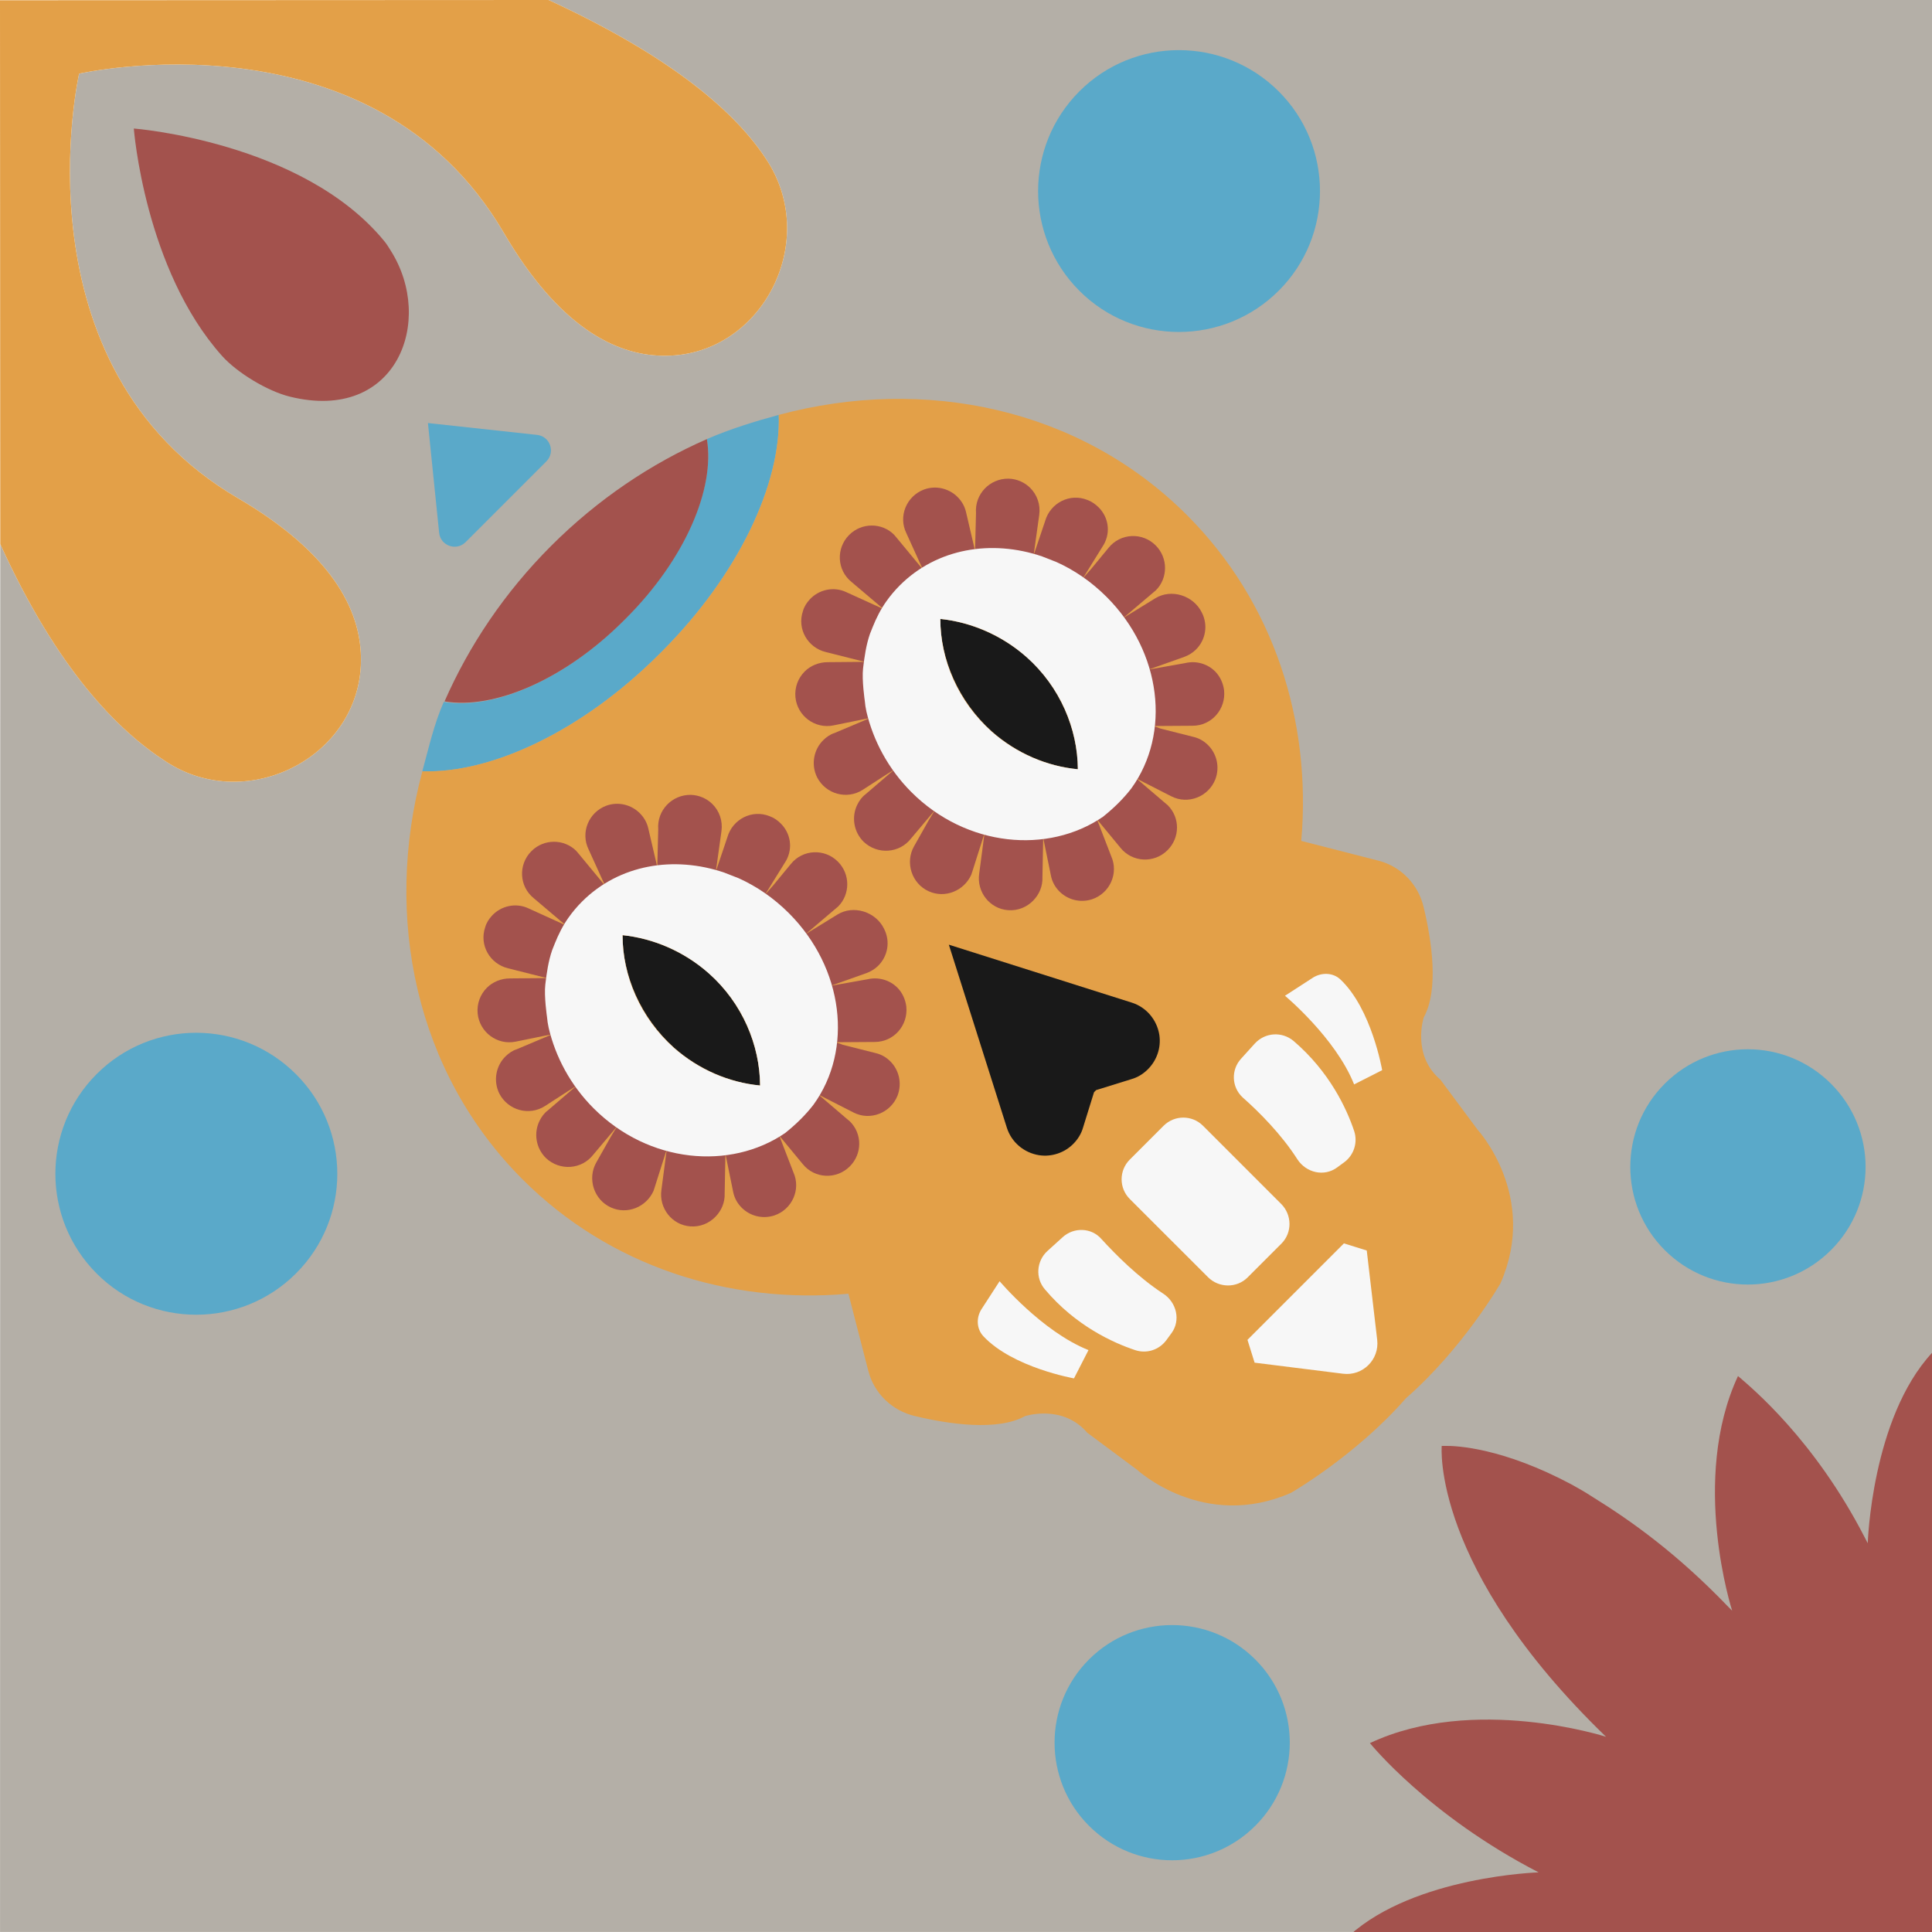
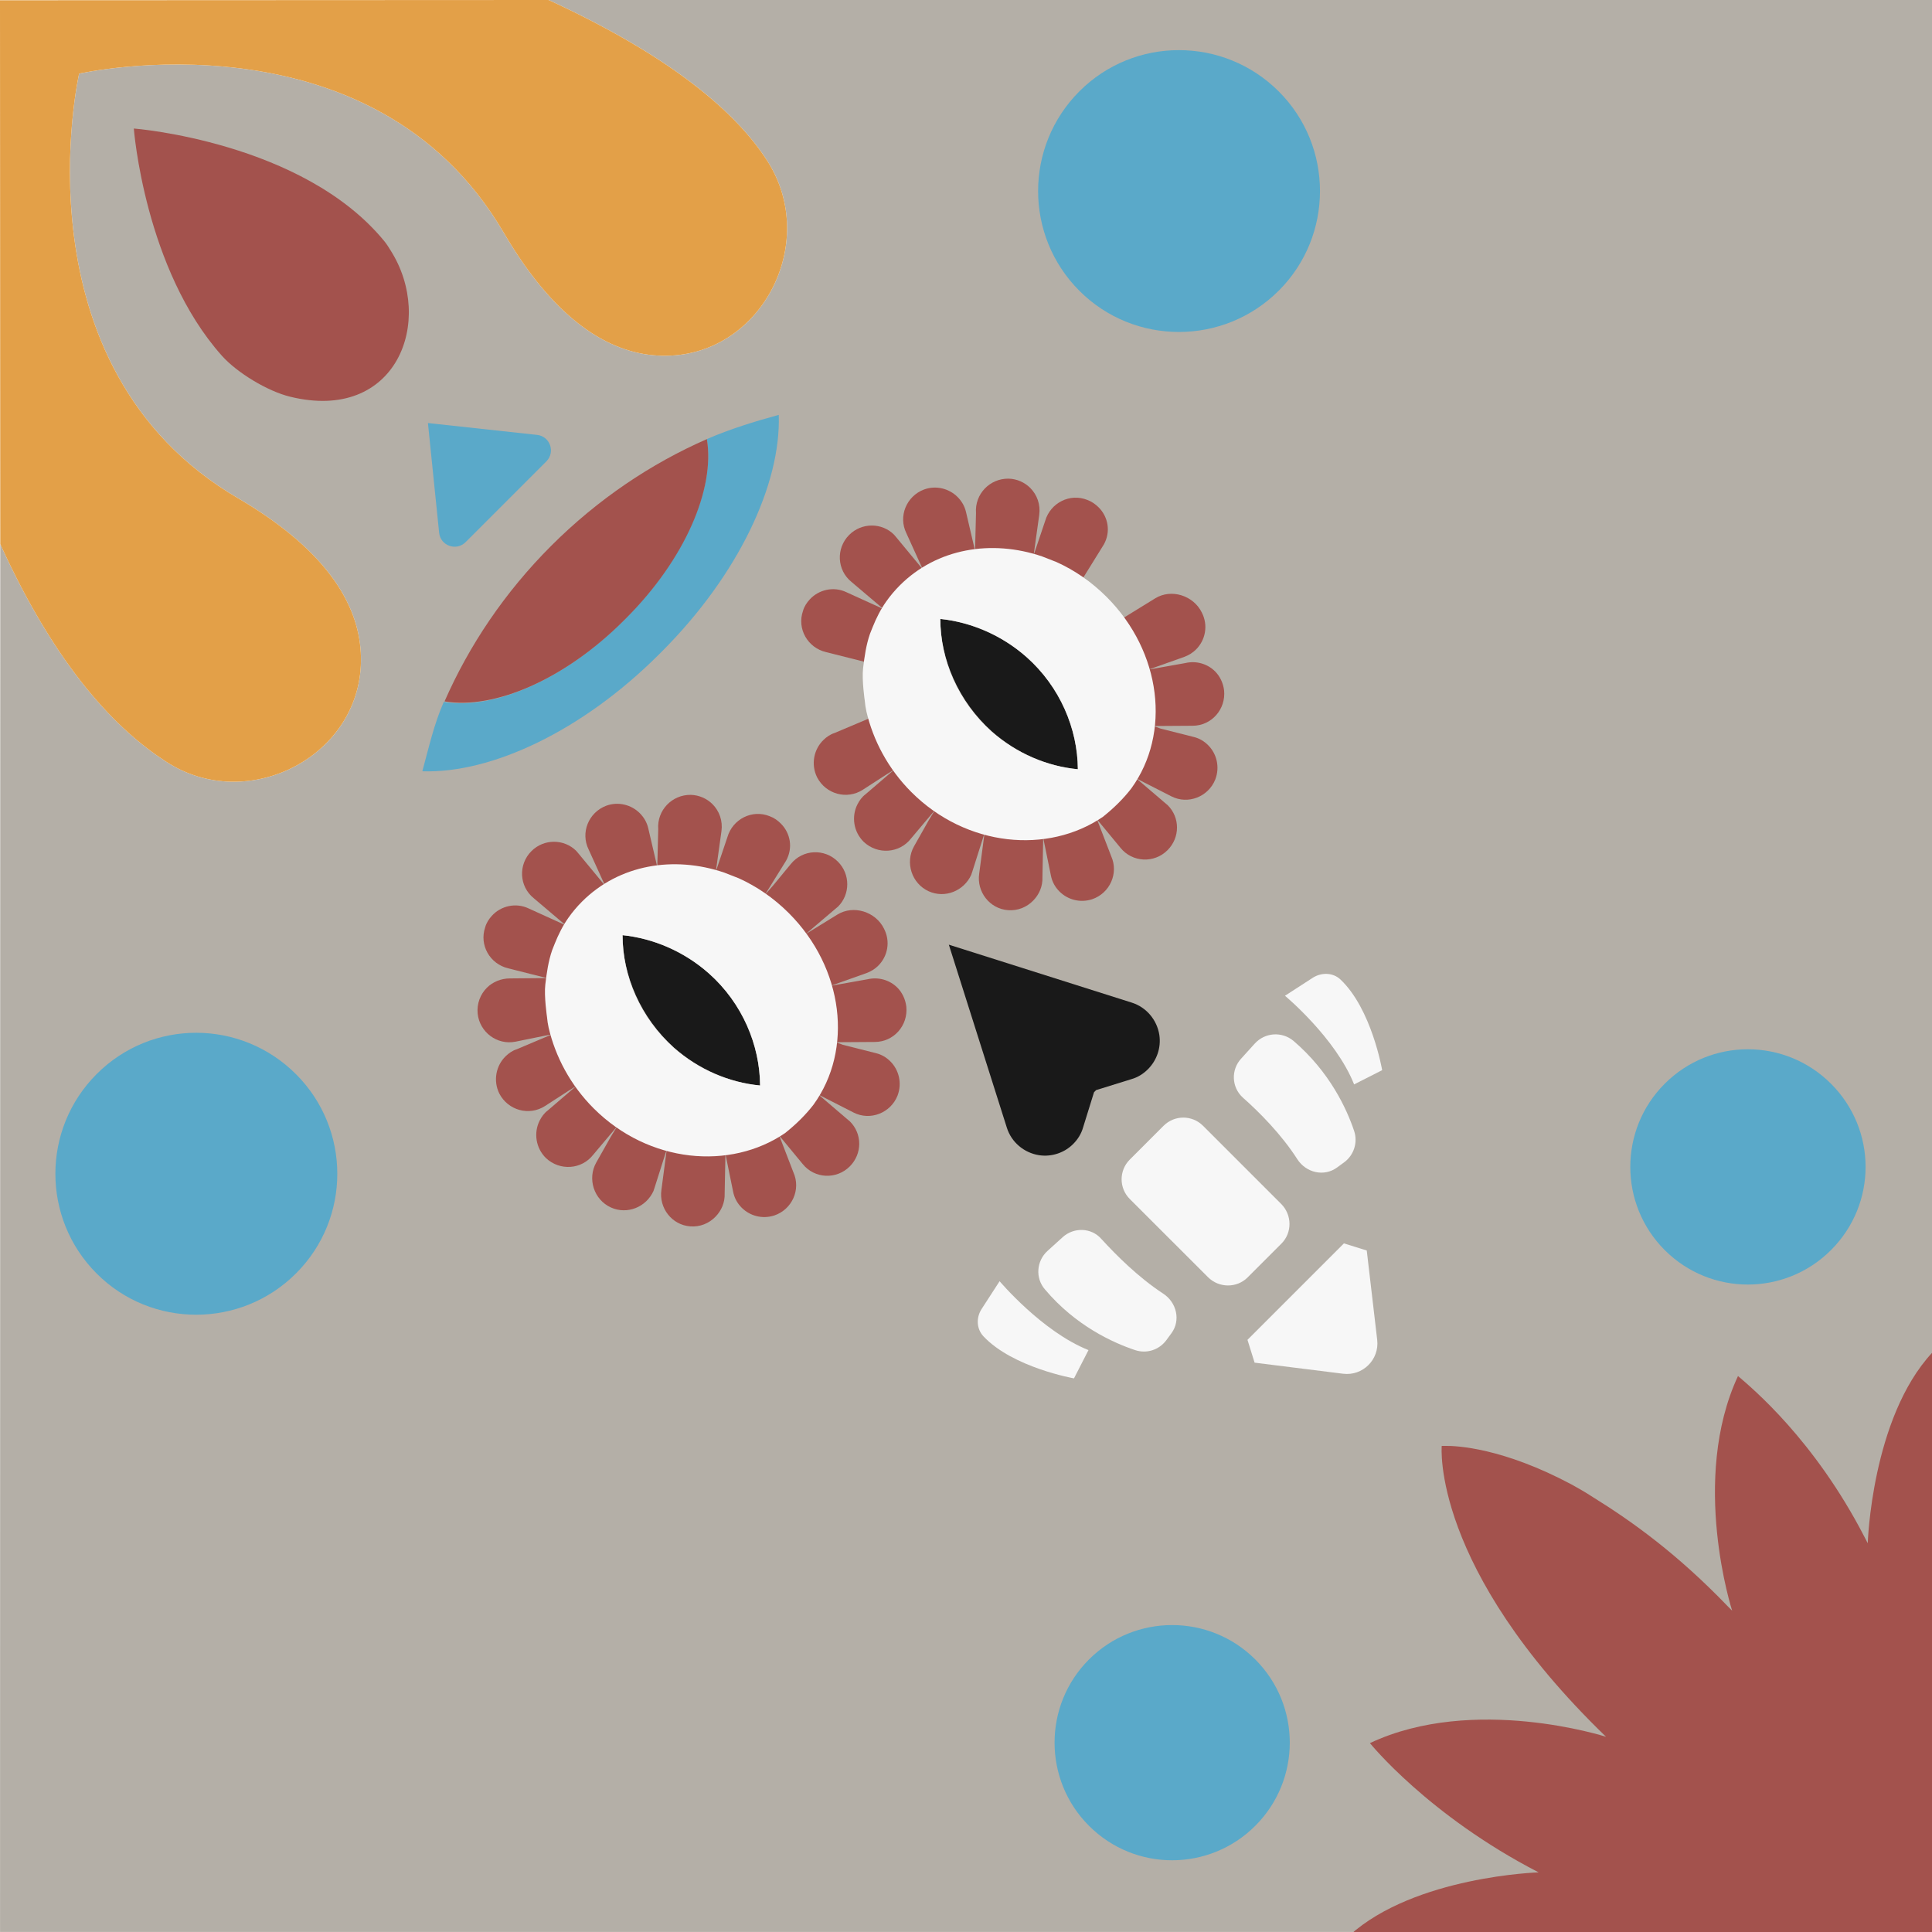
<svg xmlns="http://www.w3.org/2000/svg" width="529" height="529" viewBox="0 0 529 529" fill="none">
  <rect x="0" y="0" width="529" height="529" fill="#333333" stroke="none" />
  <g clip-path="url(#clip0)">
    <rect width="529" height="529" fill="white" />
    <path d="M529.001 373.05V0H150.221C183.991 15.55 201.551 30.77 210.011 43.92C224.711 66.56 208.191 98.05 181.251 97.4C168.371 97.14 152.951 89.4 137.921 63.7C101.811 1.95 21.661 20.17 21.661 20.17C21.661 20.17 3.441 100.32 65.191 136.43C90.891 151.46 98.571 166.94 98.831 179.82C99.481 206.75 67.991 223.28 45.421 208.51C32.211 199.99 15.691 183.33 0.071 148.98L0.011 528.99H529.011V373.05H529.001Z" fill="#b4afa7" class="" />
    <path d="M350.151 25.05C365.181 40.08 365.181 64.54 350.151 79.57C335.061 94.66 310.591 94.66 295.561 79.64C280.471 64.55 280.471 40.08 295.561 24.99C310.591 9.96 335.051 9.96 350.151 25.05Z" fill="#5aa9c9" class="" />
    <path d="M81.061 294.14C96.091 309.17 96.151 333.57 81.061 348.66C65.971 363.75 41.501 363.75 26.481 348.72C11.391 333.63 11.391 309.17 26.481 294.07C41.571 278.98 65.971 279.04 81.061 294.14Z" fill="#5aa9c9" class="" />
    <path d="M343.711 454.38C356.331 467 356.271 487.37 343.711 499.92C331.151 512.48 310.791 512.54 298.171 499.92C285.611 487.36 285.611 466.94 298.171 454.38C310.721 441.82 331.151 441.82 343.711 454.38Z" fill="#5aa9c9" class="" />
    <path d="M501.351 296.74C513.971 309.36 513.971 329.66 501.351 342.28C488.791 354.84 468.431 354.9 455.811 342.28C443.251 329.72 443.251 309.29 455.811 296.74C468.431 284.12 488.791 284.18 501.351 296.74Z" fill="#5aa9c9" class="" />
    <path d="M36.641 35.19C36.641 35.19 39.581 73.69 60.761 97.41C64.941 102.09 73.261 107.1 79.351 108.6C108.661 115.85 119.111 87.79 106.991 68.63C106.451 67.77 105.931 66.89 105.281 66.1C82.971 38.78 36.641 35.19 36.641 35.19Z" fill="#a3524d" class="" />
    <path d="M210.01 43.92C224.71 66.56 208.19 98.05 181.25 97.4C168.37 97.14 152.95 89.4 137.92 63.7C101.81 1.95 21.66 20.17 21.66 20.17C21.66 20.17 3.44 100.32 65.19 136.43C90.89 151.46 98.57 166.94 98.83 179.82C99.48 206.75 67.99 223.28 45.42 208.51C32.21 199.99 15.69 183.33 0.07 148.98L0 0.07H1.56L150.09 0C150.16 0.06 150.22 0 150.22 0C183.98 15.55 201.55 30.78 210.01 43.92Z" fill="#e3a048" class="" />
    <path d="M149.609 126.32L127.479 148.45C124.949 150.98 120.609 149.44 120.239 145.88L117.189 116V115.85H117.339L147.069 119.08C150.609 119.47 152.129 123.79 149.609 126.32Z" fill="#5aa9c9" class="" />
    <path d="M213.231 113.6C213.881 132.47 202.241 157.38 181.161 178.46L180.511 179.11C159.431 200.19 134.511 211.83 115.641 211.18C117.401 204.74 118.781 198.43 121.511 192.18C135.111 194.46 154.431 186.19 170.571 170.06L171.221 169.41C187.351 153.28 195.831 133.82 193.551 120.22C199.791 117.5 206.791 115.35 213.231 113.6Z" fill="#5aa9c9" class="" />
    <path d="M193.551 120.23C195.831 133.83 187.561 153.15 171.431 169.28L170.781 169.93C154.641 186.07 135.321 194.33 121.721 192.05C128.421 176.76 138.181 162.19 150.931 149.44C163.691 136.69 178.261 126.93 193.551 120.23Z" fill="#a3524d" class="" />
-     <path d="M356.299 230.25C359.159 197.46 348.819 164.87 325.009 141.05C295.729 111.77 253.249 102.86 213.239 113.6C213.889 132.47 202.249 157.38 181.169 178.46L180.519 179.11C159.439 200.19 134.519 211.83 115.649 211.18C104.919 251.19 113.829 293.68 143.109 322.95C166.919 346.76 199.519 357.11 232.309 354.24L237.779 375.45C239.409 381.63 244.349 386.31 250.599 387.75C259.839 389.96 273.109 391.91 280.659 387.75C280.659 387.75 290.939 384.37 297.709 392.3L311.439 402.51C311.439 402.51 329.589 419.23 353.469 408.76C353.469 408.76 371.169 398.61 384.889 382.93L385.019 382.8C400.699 369.07 410.849 351.38 410.849 351.38C421.319 327.5 404.599 309.35 404.599 309.35L394.389 295.62C386.449 288.85 389.839 278.57 389.839 278.57C393.999 271.02 392.049 257.75 389.839 248.51C388.409 242.26 383.719 237.32 377.539 235.69L356.299 230.25Z" fill="#e3a048" class="" />
    <path d="M317.441 283.39C317.961 286.9 316.721 290.35 314.321 292.76C313.081 294 311.591 294.97 309.761 295.49L300.131 298.48L299.551 299.07L296.561 308.7C296.041 310.52 295.061 312.02 293.831 313.25C291.491 315.59 288.041 316.83 284.531 316.31C280.371 315.66 276.921 312.73 275.681 308.76L259.801 258.66L309.901 274.53C313.861 275.78 316.791 279.22 317.441 283.39Z" fill="#191919" class="" />
    <path d="M374.23 342.4L377.09 366.87C377.72 372.26 373.13 376.82 367.74 376.14L343.52 373.11L341.57 366.86L367.98 340.45L374.23 342.4Z" fill="#f7f7f7" class="" />
    <path d="M320.749 365.05L319.319 367C317.299 369.67 313.919 370.71 310.799 369.67C304.749 367.65 294.539 363.03 286.139 353.08C283.409 349.96 283.799 345.27 286.789 342.54L290.949 338.77C294.009 335.97 298.819 336.1 301.559 339.23C305.589 343.65 311.709 349.77 318.469 354.19C322.179 356.59 323.349 361.53 320.749 365.05Z" fill="#f7f7f7" class="" />
    <path d="M298.039 369.67L294.069 377.41C294.069 377.41 277.349 374.48 269.279 365.9C267.389 363.88 267.259 360.89 268.689 358.55L273.699 350.81C273.709 350.8 285.289 364.59 298.039 369.67Z" fill="#f7f7f7" class="" />
    <path d="M329.399 308.25L350.799 329.65C353.789 332.64 353.859 337.52 350.859 340.52L341.619 349.76C338.629 352.75 333.749 352.69 330.759 349.7L309.349 328.3C306.359 325.31 306.359 320.49 309.349 317.5L318.589 308.26C321.589 305.26 326.409 305.26 329.399 308.25Z" fill="#f7f7f7" class="" />
    <path d="M354.189 285.02C364.079 293.48 368.759 303.63 370.779 309.68C371.819 312.8 370.719 316.25 368.109 318.2L366.159 319.63C362.579 322.3 357.639 321.13 355.229 317.42C350.869 310.59 344.759 304.47 340.269 300.5C337.209 297.7 337.019 292.95 339.809 289.89L343.579 285.73C346.379 282.68 350.999 282.36 354.189 285.02Z" fill="#f7f7f7" class="" />
    <path d="M366.999 268.17C375.589 276.24 378.449 293.02 378.449 293.02L370.769 296.92C365.699 284.17 351.839 272.65 351.839 272.65L359.579 267.64C361.929 266.22 364.989 266.29 366.999 268.17Z" fill="#f7f7f7" class="" />
    <path d="M244.799 146.4C245.059 146.66 245.259 146.99 245.519 147.25L252.699 155.93C247.519 159.02 244.689 162.23 241.899 166.76L233.159 159.35C229.129 156.1 228.869 150.11 232.509 146.47C235.949 143.02 241.479 143.08 244.799 146.4Z" fill="#a3524d" class="" />
    <path d="M319.749 220.49C323.129 223.87 323.129 229.34 319.679 232.79C316.039 236.43 310.049 236.17 306.799 232.14L300.339 224.31C305.459 220.9 308.009 217.9 311.149 213.15L318.899 219.77C319.169 220.03 319.489 220.23 319.749 220.49Z" fill="#a3524d" class="" />
-     <path d="M316.429 149.33C319.879 152.78 319.809 158.31 316.489 161.63C316.229 161.89 315.909 162.08 315.639 162.35L307.499 169.26C304.939 165.67 301.529 161.93 296.439 158.43L298.659 155.91L303.539 149.99C306.799 145.95 312.789 145.69 316.429 149.33Z" fill="#a3524d" class="" />
    <path d="M255.989 221.82C260.109 224.82 265.019 227.13 269.559 228.17L266.239 238.62C266.089 238.95 266.059 239.25 265.949 239.5C263.949 243.95 258.759 246.05 254.309 244.05C249.609 241.93 247.779 236.16 250.269 231.73L254.269 224.65L255.989 221.82Z" fill="#a3524d" class="" />
    <path d="M241.889 166.76C239.529 170.41 237.349 175.5 236.759 181.22L226.169 178.55C221.159 177.37 218.159 172.18 219.869 167.27C220.199 166.08 220.869 165.07 221.669 164.18C224.139 161.45 228.259 160.46 231.799 162.17L241.889 166.76Z" fill="#a3524d" class="" />
    <path d="M238.179 196.62C239.069 200.59 241.539 206.06 244.889 210.7L242.619 212.12L236.239 216.25C231.899 219.04 226.129 217.45 223.739 212.86C221.979 209.32 222.819 205.17 225.469 202.61C226.329 201.78 227.319 201.08 228.489 200.71L238.179 196.62Z" fill="#a3524d" class="" />
    <path d="M244.889 210.7C247.039 214.15 251.199 218.71 255.989 221.82L249.439 229.6C246.269 233.67 240.299 234.07 236.519 230.53C233.679 227.77 233.109 223.57 234.759 220.28C235.299 219.21 235.999 218.22 236.989 217.48L244.889 210.7Z" fill="#a3524d" class="" />
    <path d="M262.169 136.06C263.279 137.17 264.119 138.53 264.509 140.22L266.979 150.81C262.799 151.02 255.939 153.38 252.689 155.93L248.179 146.01C245.899 141.39 248.179 135.86 252.989 134.04C256.309 132.81 259.889 133.78 262.169 136.06Z" fill="#a3524d" class="" />
    <path d="M329.049 167.68C330.869 171.19 330.089 175.23 327.489 177.83C326.639 178.68 325.539 179.39 324.299 179.85L314.409 183.36C313.089 178.33 310.309 173.39 307.509 169.25L316.289 163.84C320.719 161.1 326.769 163.06 329.049 167.68Z" fill="#a3524d" class="" />
    <path d="M300.349 224.31L304.259 234.44C306.349 239.12 303.889 244.59 299.009 246.23C295.759 247.28 292.369 246.37 290.089 244.1C288.919 242.93 288.069 241.44 287.739 239.68L285.639 229.4C290.589 228.76 295.919 226.91 300.349 224.31Z" fill="#a3524d" class="" />
    <path d="M330.809 204.05C333.149 206.39 334.059 210.03 332.759 213.42C330.869 218.17 325.279 220.38 320.719 218.04L311.159 213.16C313.839 208.81 315.239 203.86 315.909 198.8L317.789 199.5L326.829 201.78C328.399 202.16 329.699 202.94 330.809 204.05Z" fill="#a3524d" class="" />
    <path d="M300.819 138.92C303.419 141.52 304.199 145.56 302.249 149.07L296.449 158.42C296.449 158.42 292.449 155.1 283.029 151.98L286.179 142.63C287.609 137.69 292.949 134.95 297.759 136.9C298.989 137.36 299.969 138.08 300.819 138.92Z" fill="#a3524d" class="" />
-     <path d="M236.759 181.22C236.459 186.25 236.819 191.52 238.179 196.62L236.209 196.99L228.209 198.62C223.129 199.66 218.319 196.02 217.799 190.94C217.539 188.21 218.519 185.67 220.339 183.85C221.899 182.29 224.179 181.31 226.649 181.31L236.759 181.22Z" fill="#a3524d" class="" />
    <path d="M332.699 183.83C333.999 185.13 334.909 186.95 335.169 189.03C335.689 194.23 331.719 198.72 326.519 198.72L315.909 198.79C315.909 198.79 316.709 188.8 314.409 183.36L324.559 181.55C327.619 180.83 330.679 181.81 332.699 183.83Z" fill="#a3524d" class="" />
    <path d="M282.079 133.59C283.969 135.48 284.939 138.14 284.549 141.01L283.019 151.99C278.519 150.63 272.799 150.01 266.979 150.82L267.239 140.49C266.849 135.29 271.009 130.99 276.149 131.06C278.439 131.11 280.579 132.09 282.079 133.59Z" fill="#a3524d" class="" />
    <path d="M285.639 229.41L285.429 240.16C285.529 242.7 284.519 244.92 282.919 246.57C281.189 248.35 278.729 249.43 275.999 249.21C270.979 248.83 267.399 244.2 268.109 239.24L269.569 228.17C272.429 229.3 281.339 230.18 285.639 229.41Z" fill="#a3524d" class="" />
    <path d="M281.031 179.88C290.251 188.03 295.061 199.69 295.131 210.63C286.771 209.83 278.361 206.27 271.601 200.3C262.451 192.08 257.471 180.48 257.471 169.47C265.751 170.34 274.261 173.91 281.031 179.88Z" fill="#191919" class="" />
    <path d="M289.29 153.9L285.33 152.35C271.5 147.65 256.53 150.13 246.39 160.27C245.01 161.65 243.77 163.12 242.67 164.68C241.13 166.85 239.93 169.24 238.94 171.71L238.2 173.57C237.16 176.58 236.7 179.77 236.32 182.99C235.94 186.15 236.79 191.92 236.79 191.92C236.88 192.89 237.01 193.86 237.23 194.81C239.08 202.71 243.15 210.48 249.54 216.88C264.65 231.99 287 233.9 301.98 223.66C305.06 221.2 307.67 218.61 309.77 215.87C320.65 200.83 318.1 178.54 302.99 163.43C298.82 159.27 294.19 156.11 289.29 153.9ZM295.13 210.63C286.67 209.82 278.35 206.33 271.5 200.29C262.23 191.97 257.47 180.62 257.47 169.47C265.86 170.34 274.19 173.83 281.04 179.88C290.36 188.14 295.06 199.55 295.13 210.63Z" fill="#f7f7f7" class="" />
    <path d="M195.071 220.17C196.961 222.06 197.931 224.72 197.541 227.59L196.011 238.57C191.511 237.21 185.791 236.59 179.971 237.4L179.971 237.39L180.231 227.07C179.841 221.87 184.001 217.57 189.141 217.64C191.431 217.7 193.571 218.67 195.071 220.17Z" fill="#a3524d" class="" />
    <path d="M177.501 226.8L179.971 237.39C175.791 237.6 168.932 239.959 165.682 242.509L165.691 242.52C160.511 245.61 157.681 248.82 154.891 253.35L146.151 245.94C142.121 242.69 141.861 236.7 145.501 233.06C148.941 229.6 154.471 229.67 157.791 232.99C157.921 233.12 158.036 233.267 158.151 233.415C158.266 233.562 158.381 233.71 158.511 233.84L165.679 242.506L161.171 232.59C158.891 227.97 161.171 222.44 165.981 220.62C169.311 219.39 172.891 220.37 175.161 222.64C176.271 223.75 177.111 225.11 177.501 226.8Z" fill="#a3524d" class="" />
    <path d="M232.67 319.38C236.12 315.93 236.12 310.46 232.74 307.08C232.6 306.935 232.443 306.813 232.286 306.691C232.151 306.586 232.015 306.48 231.89 306.36L224.14 299.74C221.002 304.486 218.454 307.485 213.342 310.892L213.341 310.89C208.921 313.49 203.581 315.35 198.631 315.98L200.731 326.26C201.061 328.02 201.911 329.51 203.081 330.68C205.361 332.95 208.751 333.86 212.001 332.81C216.881 331.17 219.341 325.7 217.251 321.02L213.358 310.933L219.79 318.73C223.04 322.76 229.03 323.02 232.67 319.38Z" fill="#a3524d" class="" />
    <path d="M229.42 235.92C232.87 239.37 232.8 244.9 229.48 248.22C229.351 248.349 229.207 248.46 229.063 248.573C228.915 248.688 228.766 248.804 228.63 248.94L220.549 255.8L229.28 250.42C233.71 247.69 239.77 249.64 242.04 254.26C243.86 257.77 243.08 261.81 240.48 264.41C239.63 265.26 238.53 265.97 237.29 266.43L227.4 269.94C226.081 264.913 223.303 259.976 220.505 255.837L220.49 255.85C217.93 252.26 214.52 248.52 209.43 245.02L209.439 245.01C209.386 244.966 205.377 241.669 196.02 238.57L199.17 229.22C200.6 224.28 205.94 221.54 210.75 223.49C211.99 223.94 212.96 224.66 213.81 225.51C216.41 228.11 217.19 232.15 215.24 235.66L209.442 245.006L211.65 242.5L216.53 236.58C219.79 232.53 225.78 232.27 229.42 235.92Z" fill="#a3524d" class="" />
    <path d="M182.55 314.75C178.01 313.71 173.1 311.4 168.98 308.4L167.26 311.23L163.26 318.31C160.77 322.74 162.6 328.51 167.3 330.63C171.75 332.63 176.94 330.53 178.94 326.08C178.99 325.966 179.024 325.842 179.06 325.709C179.103 325.551 179.149 325.38 179.23 325.2L182.55 314.75Z" fill="#a3524d" class="" />
    <path d="M154.88 253.35C152.52 257 150.34 262.09 149.75 267.81L139.16 265.14C134.15 263.96 131.15 258.77 132.86 253.86C133.19 252.67 133.86 251.66 134.66 250.77C137.13 248.04 141.25 247.05 144.79 248.76L154.88 253.35Z" fill="#a3524d" class="" />
    <path d="M151.17 283.21C152.059 287.178 154.527 292.645 157.875 297.284L157.879 297.28C160.029 300.73 164.189 305.29 168.979 308.4L162.429 316.18C159.259 320.25 153.289 320.65 149.509 317.11C146.669 314.35 146.099 310.15 147.749 306.86C148.289 305.79 148.989 304.8 149.979 304.06L157.836 297.317L155.61 298.71L149.23 302.84C144.89 305.63 139.12 304.04 136.73 299.45C134.97 295.91 135.81 291.76 138.46 289.2C139.32 288.37 140.31 287.67 141.48 287.3L151.17 283.21L149.199 283.58L141.199 285.21C136.119 286.25 131.309 282.61 130.789 277.53C130.529 274.8 131.509 272.26 133.329 270.44C134.889 268.88 137.169 267.9 139.639 267.9L149.75 267.81C149.45 272.84 149.81 278.11 151.17 283.21Z" fill="#a3524d" class="" />
    <path d="M243.8 290.63C246.14 292.97 247.05 296.61 245.75 300C243.86 304.75 238.27 306.96 233.71 304.62L224.15 299.74C226.83 295.39 228.23 290.44 228.9 285.38L230.78 286.08L239.82 288.36C241.39 288.74 242.69 289.52 243.8 290.63Z" fill="#a3524d" class="" />
    <path d="M248.16 275.61C247.9 273.53 246.99 271.71 245.69 270.41C243.67 268.39 240.62 267.42 237.55 268.13L227.4 269.94C229.7 275.38 228.9 285.37 228.9 285.37L239.51 285.3C244.71 285.3 248.68 280.81 248.16 275.61Z" fill="#a3524d" class="" />
    <path d="M198.42 326.74L198.63 315.99C194.33 316.76 185.42 315.88 182.56 314.75L181.1 325.82C180.39 330.78 183.97 335.41 188.99 335.79C191.72 336.01 194.18 334.93 195.91 333.15C197.51 331.5 198.52 329.28 198.42 326.74Z" fill="#a3524d" class="" />
    <path d="M194.021 266.47C203.241 274.62 208.051 286.28 208.121 297.22C199.761 296.42 191.351 292.86 184.591 286.89C175.441 278.67 170.461 267.07 170.461 256.06C178.741 256.92 187.261 260.5 194.021 266.47Z" fill="#191919" class="" />
    <path d="M202.281 240.48L198.321 238.93C184.491 234.23 169.521 236.71 159.381 246.85C158.001 248.23 156.761 249.7 155.661 251.26C154.121 253.43 152.921 255.82 151.931 258.29L151.191 260.15C150.151 263.16 149.691 266.35 149.311 269.57C148.931 272.73 149.781 278.5 149.781 278.5C149.871 279.47 150.001 280.44 150.221 281.39C152.071 289.29 156.141 297.06 162.531 303.46C177.641 318.57 199.991 320.48 214.971 310.24C218.051 307.78 220.661 305.19 222.761 302.45C233.641 287.41 231.091 265.12 215.981 250.01C211.811 245.85 207.181 242.7 202.281 240.48ZM208.121 297.22C199.661 296.41 191.341 292.92 184.491 286.88C175.221 278.56 170.461 267.21 170.461 256.06C178.851 256.93 187.181 260.42 194.031 266.47C203.351 274.72 208.051 286.14 208.121 297.22Z" fill="#f7f7f7" class="" />
    <path d="M529 370.43V530H413.82L369.5 529.93C387.43 513.73 421.29 512.67 421.29 512.67C391.03 497.07 375.1 477.28 375.1 477.28C403.56 463.88 439.75 475.55 439.75 475.55C391.76 429.16 394.76 395.9 394.76 395.9C394.76 395.9 395.03 395.9 395.56 395.9C398.83 395.83 411.56 396.43 430.49 406.56C432.29 407.56 434.16 408.63 436.09 409.89C446.96 416.62 459.29 425.49 473.08 439.82C473.08 439.82 473.65 440.39 473.08 439.82L474.28 441.02C474.28 441.02 462.68 405.16 475.88 376.77C479.75 380.1 496.81 394.23 510.54 420.89C510.54 420.89 510.97 421.71 510.54 420.89C510.81 421.42 511.14 422.02 511.41 422.56C511.4 422.56 512.47 388.3 529 370.43Z" fill="#a3524d" class="" />
  </g>
  <defs>
    <clipPath id="clip0">
      <rect width="529" height="529" fill="white" />
    </clipPath>
  </defs>
</svg>